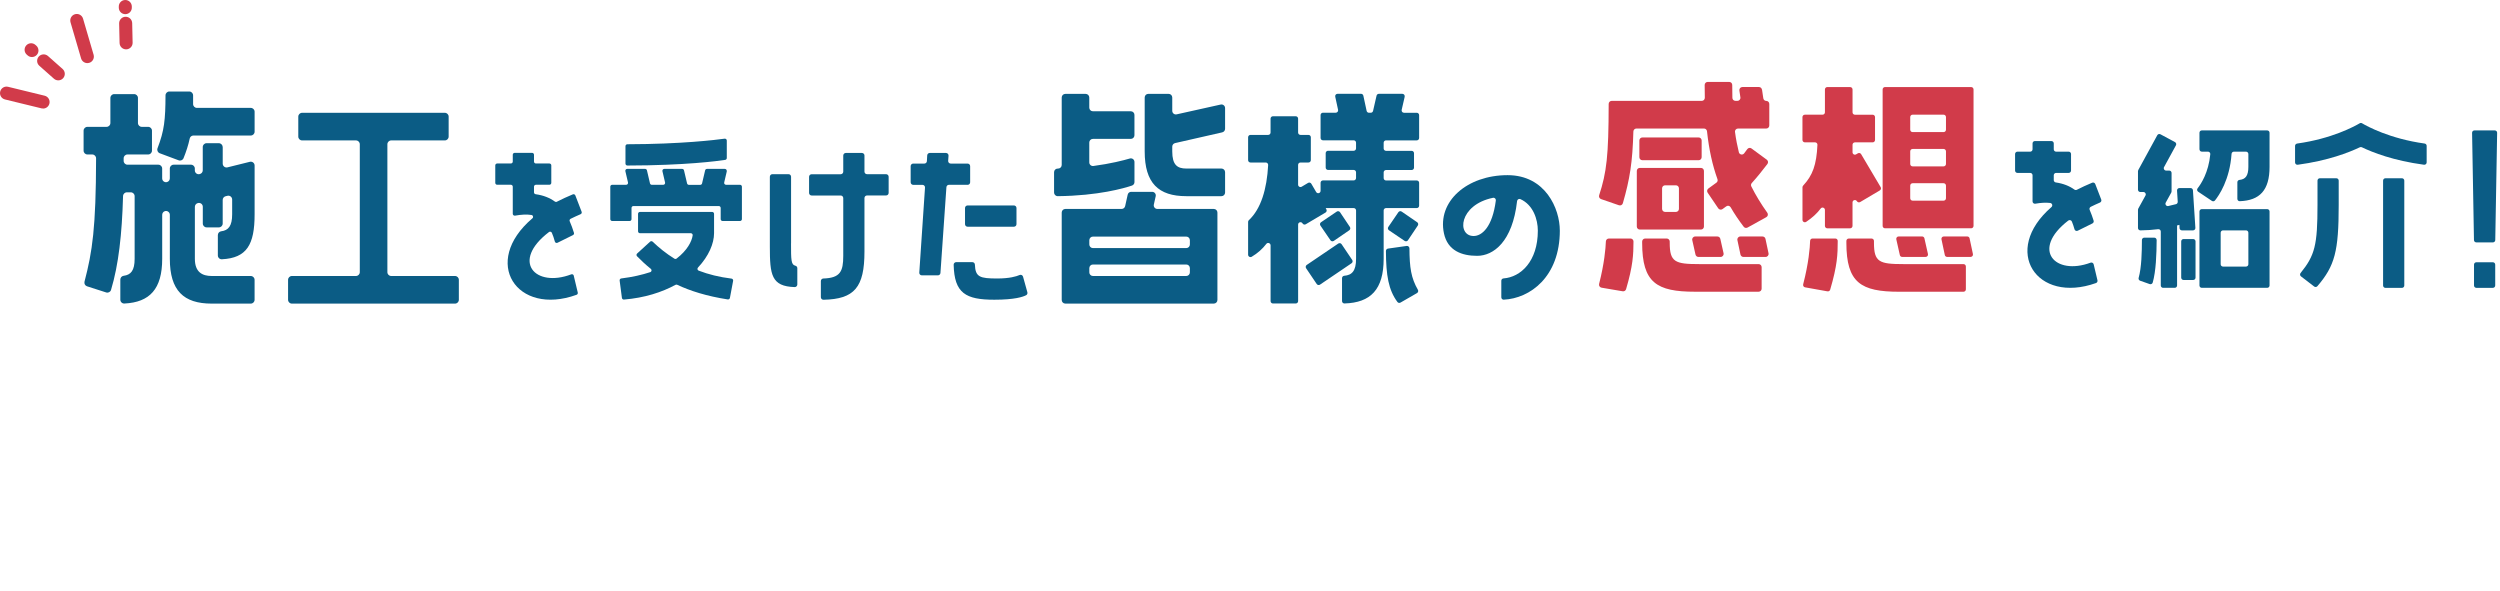
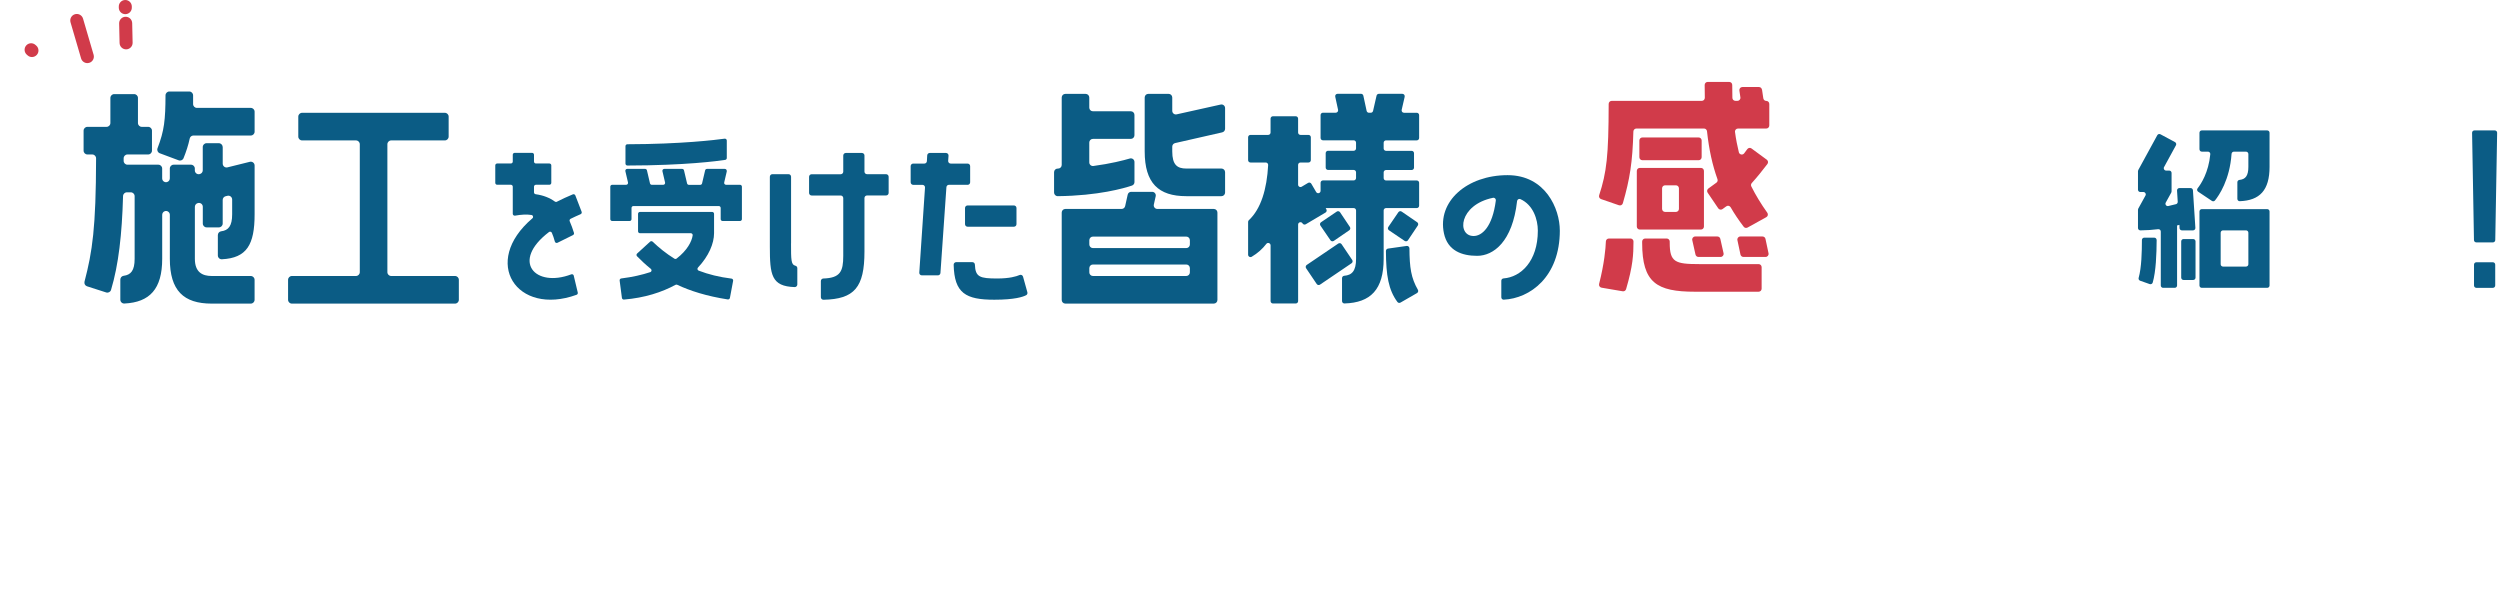
<svg xmlns="http://www.w3.org/2000/svg" width="702" height="166" viewBox="0 0 702 166" fill="none">
  <path d="M62.539 41.292V45.951C62.539 46.651 63.196 47.168 63.87 46.996L70.163 45.434C70.844 45.269 71.494 45.779 71.494 46.479V60.185C71.494 68.722 69.292 72.453 62.3 72.803C61.687 72.834 61.172 72.342 61.172 71.721V66.012C61.172 65.477 61.564 65.016 62.098 64.948C64.14 64.696 65.189 63.461 65.189 60.185V56.024C65.189 55.324 64.539 54.813 63.858 54.979L63.355 55.102C62.871 55.219 62.533 55.649 62.533 56.147V62.773C62.533 63.369 62.055 63.848 61.46 63.848H58.019C57.424 63.848 56.946 63.369 56.946 62.773V58.059C56.946 57.352 56.284 56.842 55.603 57.014L55.529 57.032C55.057 57.155 54.72 57.585 54.72 58.077V72.686C54.72 76.423 56.799 77.499 59.448 77.499H70.414C71.009 77.499 71.488 77.978 71.488 78.574V84.179C71.488 84.776 71.009 85.255 70.414 85.255H59.448C51.561 85.255 47.691 81.592 47.691 72.686V60.32C47.691 59.626 47.047 59.116 46.373 59.269C45.888 59.386 45.545 59.816 45.545 60.32V72.686C45.545 81.156 42.043 84.886 34.922 85.23C34.309 85.261 33.788 84.769 33.788 84.149V78.507C33.788 77.972 34.18 77.511 34.714 77.443C36.756 77.191 37.805 75.956 37.805 72.68V55.078C37.805 54.482 37.326 54.002 36.731 54.002H35.627C35.045 54.002 34.573 54.469 34.554 55.053C34.248 65.803 33.309 74.303 31.175 81.414C31.003 81.985 30.39 82.299 29.819 82.121L24.441 80.393C23.895 80.221 23.588 79.644 23.729 79.09C25.943 70.621 26.943 63.965 26.98 44.457C26.98 43.861 26.501 43.376 25.907 43.376H24.545C23.95 43.376 23.472 42.896 23.472 42.3V36.695C23.472 36.099 23.95 35.619 24.545 35.619H29.924C30.519 35.619 30.997 35.14 30.997 34.544V27.5C30.997 26.904 31.475 26.425 32.07 26.425H37.664C38.258 26.425 38.737 26.904 38.737 27.5V34.544C38.737 35.14 39.215 35.619 39.81 35.619H41.601C42.196 35.619 42.674 36.099 42.674 36.695V42.3C42.674 42.896 42.196 43.376 41.601 43.376H35.793C35.198 43.376 34.72 43.855 34.72 44.451V45.17C34.72 45.766 35.198 46.246 35.793 46.246H44.465C45.06 46.246 45.538 46.725 45.538 47.321V50.087C45.538 50.794 46.207 51.31 46.888 51.126C47.36 51.003 47.685 50.573 47.685 50.087V47.321C47.685 46.725 48.163 46.246 48.758 46.246H53.634C54.229 46.246 54.708 46.725 54.708 47.321V47.844C54.708 48.532 55.345 49.048 56.02 48.895L56.093 48.876C56.584 48.766 56.934 48.329 56.934 47.825V41.286C56.934 40.69 57.412 40.21 58.007 40.21H61.448C62.043 40.21 62.521 40.69 62.521 41.286L62.539 41.292ZM54.223 26.781V29.221C54.223 29.817 54.701 30.297 55.296 30.297H70.42C71.015 30.297 71.494 30.776 71.494 31.372V36.977C71.494 37.574 71.015 38.053 70.42 38.053H54.315C53.8 38.053 53.37 38.416 53.266 38.92C52.88 40.751 52.291 42.552 51.537 44.42C51.322 44.955 50.709 45.219 50.169 45.017L44.858 43.031C44.3 42.822 44.017 42.189 44.232 41.63C46.133 36.701 46.452 33.634 46.477 26.769C46.477 26.179 46.961 25.693 47.55 25.693H53.144C53.738 25.693 54.217 26.173 54.217 26.769L54.223 26.781Z" fill="#0B5C85" />
  <path d="M108.777 40.506V76.423C108.777 77.02 109.255 77.499 109.85 77.499H127.771C128.366 77.499 128.844 77.978 128.844 78.575V84.18C128.844 84.776 128.366 85.255 127.771 85.255H81.963C81.368 85.255 80.89 84.776 80.89 84.18V78.575C80.89 77.978 81.368 77.499 81.963 77.499H99.957C100.552 77.499 101.031 77.02 101.031 76.423V40.506C101.031 39.91 100.552 39.43 99.957 39.43H84.833C84.238 39.43 83.76 38.951 83.76 38.355V32.749C83.76 32.153 84.238 31.674 84.833 31.674H124.907C125.502 31.674 125.98 32.153 125.98 32.749V38.355C125.98 38.951 125.502 39.43 124.907 39.43H109.85C109.255 39.43 108.777 39.91 108.777 40.506Z" fill="#0B5C85" />
  <path d="M161.109 77.413L162.238 82.151C162.299 82.416 162.152 82.686 161.901 82.778C145.108 88.85 135.007 73.621 149.506 61.298C149.843 61.009 149.696 60.443 149.26 60.37C147.899 60.148 146.359 60.247 144.618 60.554C144.292 60.609 143.986 60.364 143.986 60.032V52.417C143.986 52.122 143.747 51.882 143.452 51.882H139.607C139.312 51.882 139.073 51.642 139.073 51.347V46.443C139.073 46.148 139.312 45.908 139.607 45.908H143.452C143.747 45.908 143.986 45.668 143.986 45.373V43.456C143.986 43.161 144.225 42.921 144.519 42.921H149.414C149.708 42.921 149.947 43.161 149.947 43.456V45.373C149.947 45.668 150.186 45.908 150.481 45.908H154.271C154.565 45.908 154.805 46.148 154.805 46.443V51.347C154.805 51.642 154.565 51.882 154.271 51.882H150.481C150.186 51.882 149.947 52.122 149.947 52.417V54.015C149.947 54.279 150.15 54.5 150.413 54.537C152.597 54.838 154.4 55.569 155.81 56.602C155.97 56.719 156.178 56.743 156.356 56.651C157.736 55.944 159.233 55.244 160.852 54.574C161.128 54.463 161.447 54.598 161.557 54.875L163.323 59.466C163.428 59.737 163.293 60.038 163.029 60.148C162.023 60.572 161.109 61.015 160.226 61.439C159.969 61.562 159.858 61.869 159.975 62.133C160.429 63.154 160.815 64.254 161.165 65.373C161.244 65.624 161.128 65.895 160.895 66.012L156.546 68.169C156.24 68.323 155.884 68.15 155.798 67.819C155.559 66.921 155.277 66.11 154.964 65.379C154.829 65.059 154.43 64.942 154.154 65.157C143.33 73.412 150.334 80.879 160.404 77.038C160.705 76.921 161.042 77.093 161.116 77.406L161.109 77.413Z" fill="#0B5C85" />
  <path d="M204.096 48.072L203.354 51.237C203.274 51.569 203.532 51.888 203.869 51.888H207.794C208.089 51.888 208.328 52.128 208.328 52.423V61.525C208.328 61.82 208.089 62.06 207.794 62.06H202.9C202.606 62.06 202.367 61.82 202.367 61.525V58.391C202.367 58.096 202.128 57.856 201.833 57.856H177.865C177.571 57.856 177.331 58.096 177.331 58.391V61.525C177.331 61.82 177.092 62.06 176.798 62.06H171.904C171.609 62.06 171.37 61.82 171.37 61.525V52.423C171.37 52.128 171.609 51.888 171.904 51.888H175.829C176.172 51.888 176.424 51.569 176.344 51.237L175.602 48.072C175.522 47.74 175.78 47.42 176.117 47.42H181.146C181.392 47.42 181.606 47.592 181.661 47.832L182.514 51.483C182.569 51.722 182.784 51.894 183.029 51.894H186.237C186.58 51.894 186.832 51.575 186.752 51.243L186.01 48.078C185.93 47.746 186.188 47.426 186.525 47.426H191.554C191.799 47.426 192.014 47.598 192.069 47.838L192.928 51.495C192.983 51.735 193.198 51.907 193.443 51.907H196.626C196.871 51.907 197.086 51.735 197.141 51.495L198 47.838C198.055 47.598 198.27 47.426 198.515 47.426H203.544C203.888 47.426 204.139 47.746 204.059 48.078L204.096 48.072ZM174.461 78.187C177.638 77.794 180.312 77.167 182.594 76.417C182.998 76.282 183.084 75.76 182.753 75.495C181.208 74.254 179.926 73.031 178.877 71.955C178.668 71.74 178.681 71.396 178.902 71.193L182.545 67.862C182.753 67.671 183.066 67.677 183.268 67.868C185.035 69.552 187.028 71.181 189.377 72.637C189.567 72.754 189.818 72.742 189.99 72.607C192.983 70.296 194.259 67.807 194.504 66.073C194.547 65.76 194.289 65.483 193.977 65.483H179.699C179.404 65.483 179.165 65.244 179.165 64.949V60.044C179.165 59.749 179.404 59.509 179.699 59.509H199.975C200.269 59.509 200.508 59.749 200.508 60.044V65.477C200.508 68.397 198.987 71.949 195.994 75.127C195.731 75.403 195.823 75.858 196.178 75.993C198.926 77.05 201.98 77.806 205.403 78.23C205.709 78.267 205.918 78.55 205.863 78.857L204.961 83.651C204.906 83.934 204.636 84.124 204.348 84.081C198.442 83.153 193.817 81.691 190.156 79.963C190.002 79.89 189.837 79.896 189.69 79.976C185.863 82.059 181.042 83.633 175.209 84.118C174.927 84.143 174.67 83.934 174.633 83.651L173.995 78.777C173.958 78.482 174.167 78.218 174.461 78.181V78.187ZM203.642 44.894C201.594 45.208 192.474 46.455 176.172 46.48C175.878 46.48 175.633 46.24 175.633 45.945V41.04C175.633 40.745 175.872 40.512 176.166 40.506C191.333 40.475 201.054 39.276 203.483 38.938C203.802 38.895 204.084 39.141 204.084 39.467V44.365C204.084 44.63 203.9 44.851 203.636 44.894H203.642Z" fill="#0B5C85" />
  <path d="M222.122 68.359C222.122 72.944 222.122 74.345 223.336 74.61C223.661 74.683 223.888 74.972 223.888 75.304V79.895C223.888 80.301 223.545 80.627 223.14 80.614C216.584 80.399 216.173 77.185 216.173 69.244V49.626C216.173 49.233 216.492 48.907 216.89 48.907H221.417C221.809 48.907 222.134 49.226 222.134 49.626V68.359H222.122ZM242.741 43.658V48.194C242.741 48.587 243.06 48.913 243.459 48.913H248.813C249.206 48.913 249.531 49.233 249.531 49.632V54.168C249.531 54.561 249.212 54.887 248.813 54.887H243.459C243.066 54.887 242.741 55.206 242.741 55.606V70.639C242.741 80.694 239.92 84.001 231.223 84.173C230.825 84.179 230.5 83.853 230.5 83.454V78.918C230.5 78.531 230.806 78.217 231.193 78.205C235.934 78.051 236.786 76.245 236.786 71.862V55.618C236.786 55.225 236.467 54.899 236.069 54.899H227.905C227.513 54.899 227.188 54.58 227.188 54.18V49.644C227.188 49.251 227.507 48.925 227.905 48.925H236.069C236.461 48.925 236.786 48.606 236.786 48.206V43.67C236.786 43.277 237.105 42.951 237.504 42.951H242.03C242.422 42.951 242.747 43.271 242.747 43.67L242.741 43.658Z" fill="#0B5C85" />
  <path d="M271.696 51.894H266.464C266.09 51.894 265.777 52.183 265.753 52.564L264.078 76.65C264.054 77.025 263.741 77.32 263.367 77.32H258.847C258.43 77.32 258.105 76.97 258.135 76.558L259.742 52.668C259.773 52.256 259.442 51.906 259.031 51.906H256.43C256.038 51.906 255.713 51.586 255.713 51.187V46.651C255.713 46.258 256.032 45.932 256.43 45.932H259.558C259.939 45.932 260.251 45.637 260.27 45.256L260.362 43.627C260.38 43.246 260.699 42.951 261.073 42.951H265.636C266.053 42.951 266.378 43.308 266.348 43.719L266.243 45.164C266.213 45.582 266.544 45.932 266.955 45.932H271.702C272.094 45.932 272.419 46.252 272.419 46.651V51.187C272.419 51.58 272.1 51.906 271.702 51.906L271.696 51.894ZM287.268 77.683L288.488 82.071C288.574 82.391 288.439 82.735 288.151 82.888C287.274 83.356 284.937 84.161 279.196 84.161C271.162 84.161 267.967 82.335 267.789 74.333C267.783 73.933 268.108 73.608 268.506 73.608H273.039C273.425 73.608 273.738 73.915 273.75 74.302C273.879 77.806 275.149 78.199 280.024 78.199C283.465 78.199 285.379 77.627 286.305 77.222C286.697 77.05 287.157 77.271 287.268 77.689V77.683ZM270.978 62.944V58.408C270.978 58.015 271.297 57.69 271.696 57.69H284.71C285.103 57.69 285.428 58.009 285.428 58.408V62.944C285.428 63.338 285.109 63.663 284.71 63.663H271.696C271.303 63.663 270.978 63.344 270.978 62.944Z" fill="#0B5C85" />
  <path d="M317.871 52.103C315.694 52.841 308.439 54.961 297.007 55.084C296.442 55.084 295.982 54.629 295.982 54.064V48.348C295.982 47.789 296.436 47.334 296.994 47.334H297.117C297.675 47.334 298.129 46.879 298.129 46.32V27.378C298.129 26.818 298.583 26.364 299.141 26.364H304.857C305.415 26.364 305.869 26.818 305.869 27.378V30.229C305.869 30.789 306.323 31.244 306.881 31.244H317.54C318.098 31.244 318.552 31.698 318.552 32.258V37.986C318.552 38.545 318.098 39 317.54 39H306.881C306.323 39 305.869 39.455 305.869 40.014V45.601C305.869 46.215 306.415 46.689 307.022 46.609C311.904 45.957 315.473 45.035 317.264 44.507C317.914 44.316 318.558 44.808 318.558 45.484V51.138C318.558 51.575 318.282 51.962 317.865 52.103H317.871ZM317.657 53.867H323.532C324.182 53.867 324.667 54.47 324.52 55.103L323.998 57.438C323.857 58.071 324.336 58.673 324.986 58.673H340.84C341.398 58.673 341.852 59.128 341.852 59.688V84.235C341.852 84.794 341.398 85.249 340.84 85.249H299.141C298.583 85.249 298.129 84.794 298.129 84.235V59.688C298.129 59.128 298.583 58.673 299.141 58.673H314.952C315.424 58.673 315.835 58.342 315.939 57.881L316.657 54.654C316.761 54.187 317.172 53.861 317.644 53.861L317.657 53.867ZM333.106 66.436H306.893C306.335 66.436 305.881 66.891 305.881 67.45V68.649C305.881 69.208 306.335 69.663 306.893 69.663H333.106C333.664 69.663 334.118 69.208 334.118 68.649V67.45C334.118 66.891 333.664 66.436 333.106 66.436ZM334.118 76.485V75.286C334.118 74.727 333.664 74.272 333.106 74.272H306.893C306.335 74.272 305.881 74.727 305.881 75.286V76.485C305.881 77.044 306.335 77.499 306.893 77.499H333.106C333.664 77.499 334.118 77.044 334.118 76.485ZM343.219 37.162L329.96 40.18C329.5 40.284 329.169 40.696 329.169 41.169V42.515C329.169 46.252 330.53 47.328 333.112 47.328H342.992C343.551 47.328 344.004 47.783 344.004 48.342V54.07C344.004 54.629 343.551 55.084 342.992 55.084H333.112C325.299 55.084 321.429 51.421 321.429 42.515V27.372C321.429 26.812 321.882 26.357 322.441 26.357H328.157C328.715 26.357 329.169 26.812 329.169 27.372V31.121C329.169 31.772 329.77 32.252 330.401 32.11L342.772 29.357C343.403 29.215 344.004 29.701 344.004 30.346V36.167C344.004 36.64 343.679 37.052 343.213 37.156L343.219 37.162Z" fill="#0B5C85" />
  <path d="M394.437 27.168L393.59 30.85C393.492 31.268 393.811 31.667 394.241 31.667H397.828C398.196 31.667 398.491 31.968 398.491 32.331V38.754C398.491 39.123 398.19 39.417 397.828 39.417H389.193C388.825 39.417 388.531 39.719 388.531 40.081V41.691C388.531 42.06 388.831 42.355 389.193 42.355H396.393C396.761 42.355 397.056 42.656 397.056 43.019V47.075C397.056 47.444 396.755 47.739 396.393 47.739H389.193C388.825 47.739 388.531 48.04 388.531 48.403V50.013C388.531 50.382 388.831 50.677 389.193 50.677H397.828C398.196 50.677 398.491 50.978 398.491 51.341V57.764C398.491 58.132 398.19 58.427 397.828 58.427H389.193C388.825 58.427 388.531 58.728 388.531 59.091V72.649C388.531 81.297 384.881 85.003 377.522 85.212C377.148 85.224 376.841 84.917 376.841 84.542V78.101C376.841 77.751 377.111 77.468 377.454 77.437C379.638 77.265 380.785 76.073 380.785 72.649V59.091C380.785 58.722 380.484 58.427 380.122 58.427H372.253L372.45 58.796C372.621 59.109 372.511 59.503 372.204 59.687L366.666 62.969C366.347 63.16 365.936 63.049 365.752 62.73C365.409 62.139 364.514 62.379 364.514 63.061V84.554C364.514 84.923 364.213 85.218 363.851 85.218H357.442C357.074 85.218 356.78 84.917 356.78 84.554V68.9C356.78 68.267 355.976 67.978 355.59 68.476C354.498 69.896 353.149 71.107 351.481 72.096C351.039 72.36 350.469 72.035 350.469 71.518V62.305C350.469 62.121 350.548 61.949 350.683 61.82C354.075 58.655 355.737 53.129 356.099 46.338C356.117 45.957 355.811 45.631 355.43 45.631H351.131C350.763 45.631 350.469 45.33 350.469 44.967V38.545C350.469 38.176 350.769 37.881 351.131 37.881H356.111C356.479 37.881 356.774 37.58 356.774 37.217V33.308C356.774 32.94 357.074 32.645 357.436 32.645H363.845C364.213 32.645 364.507 32.946 364.507 33.308V37.217C364.507 37.586 364.808 37.881 365.17 37.881H367.421C367.789 37.881 368.083 38.182 368.083 38.545V44.967C368.083 45.336 367.782 45.631 367.421 45.631H365.17C364.802 45.631 364.507 45.932 364.507 46.295V51.857C364.507 52.373 365.072 52.693 365.513 52.429L367.304 51.359C367.623 51.169 368.034 51.273 368.218 51.593L369.579 53.922C369.923 54.506 370.818 54.266 370.818 53.584V51.322C370.818 50.954 371.119 50.659 371.481 50.659H380.116C380.484 50.659 380.778 50.358 380.778 49.995V48.385C380.778 48.016 380.478 47.721 380.116 47.721H372.916C372.548 47.721 372.253 47.42 372.253 47.057V43.001C372.253 42.632 372.554 42.337 372.916 42.337H380.116C380.484 42.337 380.778 42.036 380.778 41.673V40.063C380.778 39.694 380.478 39.399 380.116 39.399H371.481C371.113 39.399 370.818 39.098 370.818 38.735V32.313C370.818 31.944 371.119 31.649 371.481 31.649H375.081C375.504 31.649 375.823 31.256 375.731 30.844L374.934 27.144C374.842 26.726 375.161 26.339 375.584 26.339H382.177C382.49 26.339 382.759 26.56 382.827 26.867L383.747 31.133C383.814 31.44 384.084 31.661 384.397 31.661H384.906C385.219 31.661 385.483 31.446 385.556 31.145L386.537 26.861C386.605 26.56 386.875 26.345 387.187 26.345H393.781C394.21 26.345 394.523 26.744 394.431 27.162L394.437 27.168ZM369.733 79.748L366.752 75.323C366.544 75.016 366.629 74.604 366.93 74.395L375.792 68.39C376.099 68.181 376.51 68.261 376.718 68.568L379.699 72.993C379.908 73.301 379.822 73.713 379.521 73.921L370.659 79.926C370.352 80.135 369.941 80.055 369.733 79.748ZM376.283 59.595L379.055 63.737C379.257 64.039 379.178 64.45 378.877 64.659L374.523 67.646C374.222 67.855 373.805 67.775 373.597 67.474L370.769 63.332C370.561 63.025 370.64 62.607 370.947 62.404L375.357 59.417C375.663 59.208 376.074 59.294 376.283 59.595ZM395.768 69.718C395.804 75.2 396.24 78.052 398.141 81.371C398.325 81.69 398.221 82.102 397.902 82.293L393.259 84.966C392.971 85.132 392.597 85.064 392.394 84.794C389.892 81.401 389.205 77.4 389.168 70.474C389.168 70.142 389.414 69.853 389.739 69.804L395.001 69.06C395.4 69.005 395.755 69.312 395.762 69.718H395.768ZM389.837 63.731L392.664 59.589C392.873 59.288 393.284 59.208 393.59 59.417L397.945 62.404C398.245 62.613 398.325 63.025 398.123 63.326L395.351 67.468C395.148 67.775 394.731 67.855 394.425 67.646L390.015 64.659C389.708 64.45 389.628 64.032 389.837 63.731Z" fill="#0B5C85" />
  <path d="M438 64.715C438 77.794 429.597 83.798 422.25 84.149C421.876 84.167 421.569 83.854 421.569 83.479V78.826C421.569 78.476 421.845 78.199 422.195 78.175C427.009 77.824 431.824 73.399 431.824 64.77C431.824 61.636 430.536 57.536 426.93 55.913C426.519 55.729 426.053 56.012 425.997 56.461C424.716 67.892 419.355 71.838 414.78 71.838C410.481 71.838 406.506 70.4 405.464 65.538C403.532 56.534 411.971 49.184 423.329 49.184C433.97 49.184 437.994 58.63 437.994 64.709L438 64.715ZM420.03 56.288C420.091 55.828 419.68 55.446 419.226 55.545C409.616 57.53 409.033 66.27 413.792 66.27C416.129 66.27 419.073 63.762 420.03 56.295V56.288Z" fill="#0B5C85" />
  <path d="M494.776 25.176L495.138 27.61C495.199 28.027 495.555 28.335 495.972 28.335C496.438 28.335 496.818 28.716 496.818 29.183V35.243C496.818 35.71 496.438 36.091 495.972 36.091H488.03C487.521 36.091 487.122 36.54 487.189 37.05C487.459 39.097 487.833 40.977 488.269 42.754C488.441 43.442 489.336 43.626 489.765 43.055C490.054 42.667 490.348 42.274 490.649 41.868C490.925 41.493 491.452 41.414 491.826 41.69L496.119 44.849C496.499 45.132 496.579 45.673 496.291 46.048C494.825 47.971 493.427 49.711 491.906 51.395C491.673 51.653 491.611 52.034 491.771 52.347C493.022 54.843 494.488 57.252 496.26 59.741C496.555 60.153 496.432 60.731 495.984 60.977L490.716 63.896C490.348 64.099 489.882 64.001 489.63 63.669C488.244 61.849 487.036 60.067 485.969 58.211C485.718 57.768 485.141 57.639 484.73 57.947C484.387 58.205 484.037 58.451 483.681 58.709C483.295 58.985 482.755 58.893 482.485 58.5L479.505 54.099C479.247 53.718 479.345 53.196 479.719 52.925C480.511 52.366 481.265 51.831 481.995 51.272C482.283 51.051 482.393 50.663 482.265 50.313C480.866 46.41 479.891 42.071 479.327 36.853C479.278 36.423 478.922 36.091 478.487 36.091H459.499C459.039 36.091 458.665 36.46 458.652 36.921C458.419 45.507 457.665 50.289 455.696 57.074C455.561 57.541 455.064 57.799 454.604 57.639L449.569 55.9C449.128 55.746 448.901 55.267 449.042 54.824C451.145 48.414 451.691 43.761 451.716 29.177C451.716 28.71 452.096 28.323 452.562 28.323H477.867C478.346 28.323 478.726 27.923 478.714 27.444C478.683 26.276 478.677 25.096 478.671 23.854C478.671 23.387 479.051 23 479.517 23H485.564C486.03 23 486.411 23.381 486.411 23.848C486.411 25.114 486.417 26.337 486.453 27.499C486.466 27.954 486.846 28.316 487.3 28.316H487.87C488.385 28.316 488.784 27.855 488.704 27.345L488.416 25.409C488.342 24.899 488.735 24.438 489.25 24.438H493.917C494.334 24.438 494.69 24.745 494.752 25.163L494.776 25.176ZM458.683 67.829C458.671 71.523 458.536 74.602 456.604 81.197C456.481 81.609 456.07 81.867 455.653 81.793L449.704 80.779C449.213 80.693 448.907 80.208 449.029 79.728C450.501 73.939 450.857 69.772 450.931 67.786C450.949 67.332 451.323 66.975 451.777 66.975H457.843C458.309 66.975 458.689 67.356 458.689 67.829H458.683ZM459.615 63.613V47.996C459.615 47.529 459.995 47.148 460.461 47.148H477.622C478.088 47.148 478.468 47.529 478.468 47.996V63.613C478.468 64.08 478.088 64.461 477.622 64.461H460.461C459.995 64.461 459.615 64.08 459.615 63.613ZM461.179 38.599H476.978C477.444 38.599 477.824 38.98 477.824 39.447V44.142C477.824 44.61 477.444 44.991 476.978 44.991H461.179C460.713 44.991 460.333 44.61 460.333 44.142V39.447C460.333 38.98 460.713 38.599 461.179 38.599ZM475.96 81.916C465.209 81.916 461.118 79.403 461.118 68.198V67.823C461.118 67.356 461.498 66.975 461.964 66.975H468.011C468.477 66.975 468.858 67.356 468.858 67.823V68.198C468.858 73.588 470.366 74.16 477.101 74.16H493.819C494.285 74.16 494.666 74.541 494.666 75.008V81.068C494.666 81.535 494.285 81.916 493.819 81.916H475.954H475.96ZM466.711 52.882V58.66C466.711 59.127 467.091 59.508 467.557 59.508H470.599C471.066 59.508 471.446 59.127 471.446 58.66V52.882C471.446 52.415 471.066 52.034 470.599 52.034H467.557C467.091 52.034 466.711 52.415 466.711 52.882ZM476.015 66.404H482.24C482.639 66.404 482.976 66.68 483.068 67.067L483.976 71.118C484.092 71.646 483.694 72.15 483.148 72.15H476.923C476.524 72.15 476.187 71.874 476.095 71.486L475.187 67.436C475.071 66.908 475.469 66.404 476.015 66.404ZM488.692 66.404H494.917C495.316 66.404 495.659 66.686 495.745 67.073L496.604 71.124C496.714 71.652 496.315 72.15 495.776 72.15H489.551C489.152 72.15 488.809 71.867 488.723 71.48L487.864 67.43C487.754 66.901 488.152 66.404 488.692 66.404Z" fill="#D13B4A" />
-   <path d="M513.114 24.451H519.524C519.892 24.451 520.192 24.752 520.192 25.12V31.543C520.192 31.912 520.493 32.213 520.861 32.213H525.841C526.209 32.213 526.509 32.514 526.509 32.883V39.306C526.509 39.674 526.209 39.975 525.841 39.975H520.861C520.493 39.975 520.192 40.277 520.192 40.645V42.766C520.192 43.282 520.75 43.602 521.192 43.343L521.695 43.048C522.014 42.864 522.418 42.969 522.602 43.282L528.091 52.55C528.282 52.87 528.177 53.276 527.858 53.466L522.339 56.736C522.02 56.92 521.615 56.816 521.425 56.502C521.081 55.918 520.186 56.164 520.186 56.84V63.441C520.186 63.81 519.885 64.111 519.517 64.111H513.108C512.74 64.111 512.44 63.81 512.44 63.441V58.955C512.44 58.315 511.63 58.039 511.25 58.549C510.22 59.926 508.901 61.136 507.172 62.298C506.73 62.593 506.135 62.273 506.135 61.739V52.587C506.135 52.421 506.203 52.255 506.313 52.132C509.005 49.225 510.066 46.324 510.336 40.664C510.355 40.283 510.048 39.969 509.668 39.969H506.797C506.429 39.969 506.129 39.668 506.129 39.299V32.877C506.129 32.508 506.429 32.207 506.797 32.207H511.771C512.139 32.207 512.44 31.906 512.44 31.537V25.114C512.44 24.745 512.74 24.444 513.108 24.444L513.114 24.451ZM506.325 79.851C507.883 73.853 508.22 69.556 508.282 67.621C508.294 67.258 508.588 66.975 508.944 66.975H515.365C515.733 66.975 516.034 67.276 516.034 67.645C516.034 71.45 515.917 74.541 513.912 81.345C513.814 81.67 513.489 81.873 513.157 81.812L506.853 80.681C506.472 80.613 506.233 80.226 506.331 79.851H506.325ZM526.209 68.198C526.209 73.588 527.717 74.16 534.451 74.16H551.348C551.716 74.16 552.017 74.461 552.017 74.83V81.252C552.017 81.621 551.716 81.922 551.348 81.922H533.305C522.553 81.922 518.463 79.409 518.463 68.204V67.651C518.463 67.282 518.763 66.981 519.131 66.981H525.54C525.908 66.981 526.209 67.282 526.209 67.651V68.204V68.198ZM528.643 63.435V25.114C528.643 24.745 528.944 24.444 529.312 24.444H553.501C553.869 24.444 554.169 24.745 554.169 25.114V63.435C554.169 63.804 553.869 64.105 553.501 64.105H529.312C528.944 64.105 528.643 63.804 528.643 63.435ZM540.376 66.92L541.37 71.333C541.462 71.751 541.149 72.144 540.719 72.144H534.126C533.814 72.144 533.544 71.929 533.476 71.622L532.483 67.209C532.391 66.791 532.704 66.397 533.133 66.397H539.726C540.039 66.397 540.309 66.612 540.376 66.92ZM536.39 32.871V36.423C536.39 36.792 536.69 37.093 537.058 37.093H545.761C546.129 37.093 546.429 36.792 546.429 36.423V32.871C546.429 32.502 546.129 32.201 545.761 32.201H537.058C536.69 32.201 536.39 32.502 536.39 32.871ZM536.39 42.495V46.048C536.39 46.416 536.69 46.718 537.058 46.718H545.761C546.129 46.718 546.429 46.416 546.429 46.048V42.495C546.429 42.127 546.129 41.825 545.761 41.825H537.058C536.69 41.825 536.39 42.127 536.39 42.495ZM536.39 52.12V55.672C536.39 56.041 536.69 56.343 537.058 56.343H545.761C546.129 56.343 546.429 56.041 546.429 55.672V52.12C546.429 51.751 546.129 51.45 545.761 51.45H537.058C536.69 51.45 536.39 51.751 536.39 52.12ZM545.816 66.397H552.409C552.722 66.397 552.998 66.619 553.059 66.926L553.998 71.339C554.083 71.757 553.771 72.144 553.347 72.144H546.754C546.442 72.144 546.166 71.923 546.104 71.615L545.166 67.203C545.08 66.785 545.393 66.397 545.816 66.397Z" fill="#D13B4A" />
-   <path d="M587.901 74.215L588.968 78.708C589.048 79.034 588.864 79.372 588.551 79.482C571.906 85.426 561.897 70.411 576.046 58.149C576.475 57.775 576.266 57.068 575.702 56.994C574.451 56.84 573.059 56.932 571.501 57.203C571.102 57.27 570.74 56.957 570.74 56.551V49.213C570.74 48.85 570.446 48.555 570.084 48.555H566.49C566.128 48.555 565.834 48.26 565.834 47.898V43.245C565.834 42.883 566.128 42.587 566.49 42.587H570.084C570.446 42.587 570.74 42.292 570.74 41.93V40.264C570.74 39.902 571.035 39.607 571.397 39.607H576.039C576.401 39.607 576.696 39.902 576.696 40.264V41.93C576.696 42.292 576.99 42.587 577.352 42.587H580.891C581.253 42.587 581.547 42.883 581.547 43.245V47.898C581.547 48.26 581.253 48.555 580.891 48.555H577.352C576.99 48.555 576.696 48.85 576.696 49.213V50.577C576.696 50.909 576.941 51.18 577.266 51.229C579.37 51.536 581.111 52.237 582.491 53.233C582.694 53.38 582.951 53.405 583.172 53.294C584.497 52.618 585.938 51.942 587.484 51.303C587.827 51.161 588.22 51.333 588.349 51.678L590.029 56.035C590.158 56.367 589.992 56.742 589.667 56.877C588.747 57.264 587.901 57.676 587.091 58.069C586.772 58.223 586.637 58.604 586.778 58.93C587.195 59.883 587.557 60.915 587.889 61.954C587.987 62.261 587.839 62.599 587.551 62.74L583.436 64.781C583.068 64.965 582.62 64.769 582.516 64.369C582.301 63.583 582.05 62.863 581.78 62.206C581.614 61.8 581.105 61.677 580.762 61.941C570.176 70.122 577.082 77.479 587.042 73.754C587.41 73.619 587.809 73.84 587.901 74.221V74.215Z" fill="#0B5C85" />
  <path d="M606.748 80.171V65.009C606.748 64.609 606.398 64.308 605.999 64.357C604.521 64.548 602.853 64.665 601.013 64.689C600.645 64.689 600.345 64.394 600.345 64.032V58.9C600.345 58.789 600.375 58.678 600.424 58.58L602.455 54.898C602.694 54.462 602.381 53.921 601.878 53.921H601.001C600.639 53.921 600.345 53.626 600.345 53.264V48.064C600.345 47.953 600.375 47.843 600.424 47.751L605.766 37.972C605.938 37.653 606.337 37.536 606.656 37.708L610.74 39.902C611.059 40.074 611.182 40.48 611.004 40.799L607.661 46.927C607.422 47.364 607.741 47.898 608.238 47.898H609.121C609.483 47.898 609.777 48.193 609.777 48.556V53.749C609.777 53.86 609.747 53.971 609.698 54.069L608.14 56.89C607.87 57.382 608.299 57.965 608.845 57.855C609.649 57.689 610.385 57.505 611.035 57.326C611.329 57.246 611.525 56.958 611.507 56.65L611.311 53.51C611.286 53.129 611.587 52.809 611.967 52.809H615.119C615.463 52.809 615.751 53.079 615.776 53.423L616.462 63.989C616.487 64.37 616.186 64.689 615.806 64.689H612.672C612.316 64.689 612.028 64.406 612.016 64.056L611.985 63.14L611.323 63.306V80.165C611.323 80.528 611.029 80.823 610.667 80.823H607.404C607.042 80.823 606.748 80.528 606.748 80.165V80.171ZM605.589 67.394C605.57 71.284 605.392 76.219 604.485 79.335C604.38 79.698 603.988 79.901 603.632 79.772L600.946 78.825C600.621 78.708 600.437 78.37 600.529 78.038C601.351 75.138 601.443 70.712 601.449 67.394C601.449 67.031 601.743 66.736 602.105 66.736H604.926C605.288 66.736 605.582 67.031 605.582 67.394H605.589ZM615.849 78.616H613.138C612.776 78.616 612.482 78.321 612.482 77.959V67.781C612.482 67.418 612.776 67.123 613.138 67.123H615.849C616.211 67.123 616.505 67.418 616.505 67.781V77.959C616.505 78.321 616.211 78.616 615.849 78.616ZM617.609 41.93V37.278C617.609 36.915 617.904 36.62 618.266 36.62H636.634C636.996 36.62 637.29 36.915 637.29 37.278V46.841C637.29 53.436 634.531 56.294 628.919 56.496C628.551 56.509 628.25 56.208 628.25 55.839V51.168C628.25 50.83 628.514 50.547 628.851 50.516C630.495 50.35 631.341 49.416 631.341 46.841V43.246C631.341 42.883 631.047 42.588 630.685 42.588H627.269C626.925 42.588 626.643 42.864 626.619 43.209C626.122 50.516 623.062 54.923 621.97 56.281C621.755 56.546 621.381 56.601 621.099 56.41L617.241 53.829C616.922 53.614 616.849 53.178 617.088 52.877C618.039 51.672 620.167 48.464 620.651 43.295C620.688 42.914 620.381 42.582 619.995 42.582H618.272C617.91 42.582 617.615 42.287 617.615 41.924L617.609 41.93ZM617.609 80.165V59.379C617.609 59.016 617.904 58.721 618.266 58.721H636.634C636.996 58.721 637.29 59.016 637.29 59.379V80.165C637.29 80.528 636.996 80.823 636.634 80.823H618.266C617.904 80.823 617.609 80.528 617.609 80.165ZM623.565 65.347V74.197C623.565 74.56 623.859 74.855 624.221 74.855H630.685C631.047 74.855 631.341 74.56 631.341 74.197V65.347C631.341 64.984 631.047 64.689 630.685 64.689H624.221C623.859 64.689 623.565 64.984 623.565 65.347Z" fill="#0B5C85" />
-   <path d="M645.037 40.307C654.776 38.949 661.13 35.489 662.608 34.616C662.81 34.493 663.062 34.499 663.264 34.616C664.736 35.489 671.053 38.943 680.835 40.307C681.16 40.35 681.406 40.627 681.406 40.959V45.605C681.406 46.005 681.05 46.312 680.657 46.257C672.028 45.095 666.245 42.809 663.209 41.352C663.031 41.266 662.835 41.266 662.651 41.352C659.572 42.815 653.782 45.101 645.202 46.263C644.81 46.318 644.454 46.005 644.454 45.611V40.965C644.454 40.639 644.699 40.363 645.024 40.313L645.037 40.307ZM656.052 50.055C656.413 50.055 656.708 50.35 656.708 50.713V57.572C656.708 70.589 655.61 74.652 650.722 80.361C650.495 80.626 650.096 80.669 649.82 80.453L646.11 77.602C645.815 77.374 645.772 76.95 646.006 76.661C650.035 71.689 650.753 68.788 650.753 57.572V50.713C650.753 50.35 651.047 50.055 651.409 50.055H656.052ZM669.826 50.055H674.469C674.831 50.055 675.125 50.35 675.125 50.713V80.177C675.125 80.54 674.831 80.835 674.469 80.835H669.826C669.465 80.835 669.17 80.54 669.17 80.177V50.713C669.17 50.35 669.465 50.055 669.826 50.055Z" fill="#0B5C85" />
  <path d="M700.013 68.063H695.346C694.99 68.063 694.696 67.775 694.69 67.418L694.162 37.29C694.156 36.921 694.45 36.62 694.818 36.62H700.541C700.909 36.62 701.203 36.921 701.197 37.29L700.669 67.418C700.663 67.775 700.369 68.063 700.013 68.063ZM700.657 74.302V80.171C700.657 80.534 700.363 80.829 700.001 80.829H695.358C694.996 80.829 694.702 80.534 694.702 80.171V74.302C694.702 73.939 694.996 73.644 695.358 73.644H700.001C700.363 73.644 700.657 73.939 700.657 74.302Z" fill="#0B5C85" />
  <path d="M35.261 3.981C35.261 3.981 35.243 3.981 35.231 3.981C34.217 4.005 33.381 3.206 33.357 2.192V1.875C33.326 0.861 34.126 0.019 35.139 0.001C36.153 -0.024 36.989 0.776 37.013 1.789V2.107C37.044 3.108 36.256 3.938 35.261 3.981Z" fill="#D13B4A" />
  <path d="M35.481 13.859C35.481 13.859 35.457 13.859 35.451 13.859C34.438 13.883 33.601 13.084 33.577 12.07L33.455 6.582C33.43 5.568 34.254 4.72 35.243 4.708C36.257 4.683 37.093 5.483 37.118 6.496L37.24 11.985C37.264 12.986 36.477 13.816 35.481 13.859Z" fill="#D13B4A" />
  <path d="M9.047 16.02C8.589 16.038 8.125 15.885 7.759 15.556L7.521 15.348C6.764 14.677 6.697 13.517 7.368 12.76C8.04 12.003 9.2 11.936 9.95 12.607L10.189 12.815C10.946 13.486 11.013 14.646 10.341 15.403C9.999 15.788 9.523 15.995 9.047 16.014V16.02Z" fill="#D13B4A" />
-   <path d="M16.44 22.564C15.982 22.583 15.518 22.43 15.152 22.107L11.043 18.468C10.286 17.797 10.213 16.643 10.885 15.886C11.556 15.129 12.716 15.062 13.467 15.727L17.576 19.366C18.333 20.037 18.406 21.191 17.734 21.948C17.392 22.339 16.916 22.546 16.434 22.564H16.44Z" fill="#D13B4A" />
  <path d="M24.602 17.723C23.784 17.753 23.015 17.229 22.77 16.404L19.803 6.264C19.523 5.293 20.078 4.274 21.049 3.993C22.019 3.706 23.039 4.268 23.32 5.238L26.287 15.379C26.568 16.349 26.012 17.369 25.041 17.65C24.895 17.692 24.748 17.717 24.602 17.723Z" fill="#D13B4A" />
-   <path d="M12.172 30.477C12.008 30.483 11.837 30.464 11.666 30.428L1.397 27.925C0.414 27.687 -0.19 26.692 0.054 25.715C0.292 24.732 1.281 24.127 2.264 24.372L12.533 26.875C13.516 27.113 14.12 28.108 13.876 29.085C13.68 29.896 12.966 30.452 12.172 30.483V30.477Z" fill="#D13B4A" />
</svg>